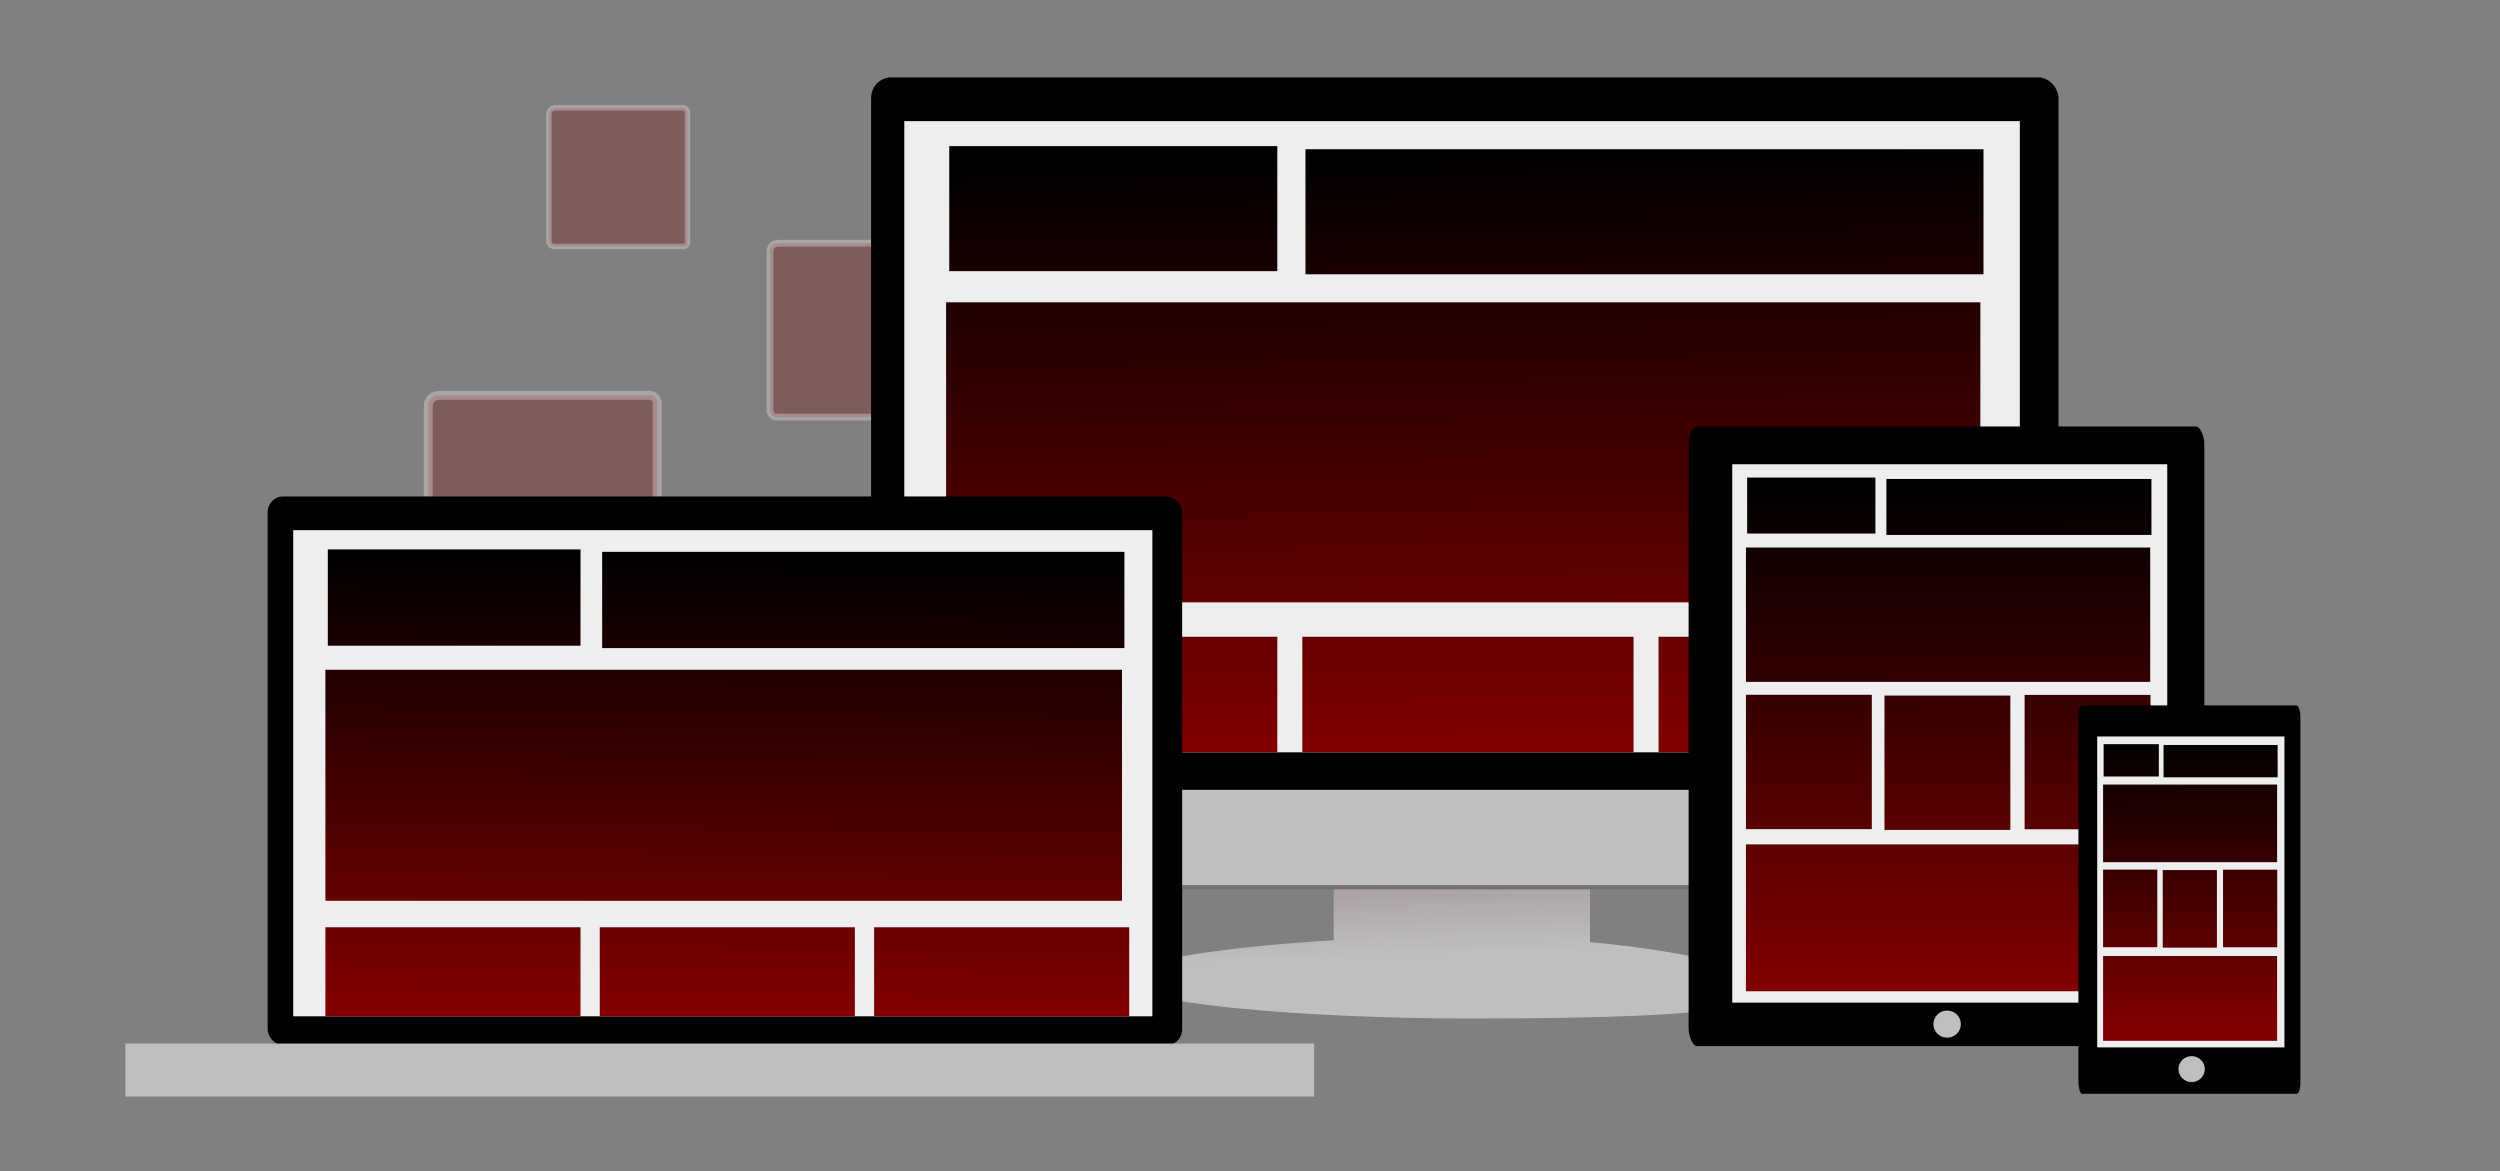
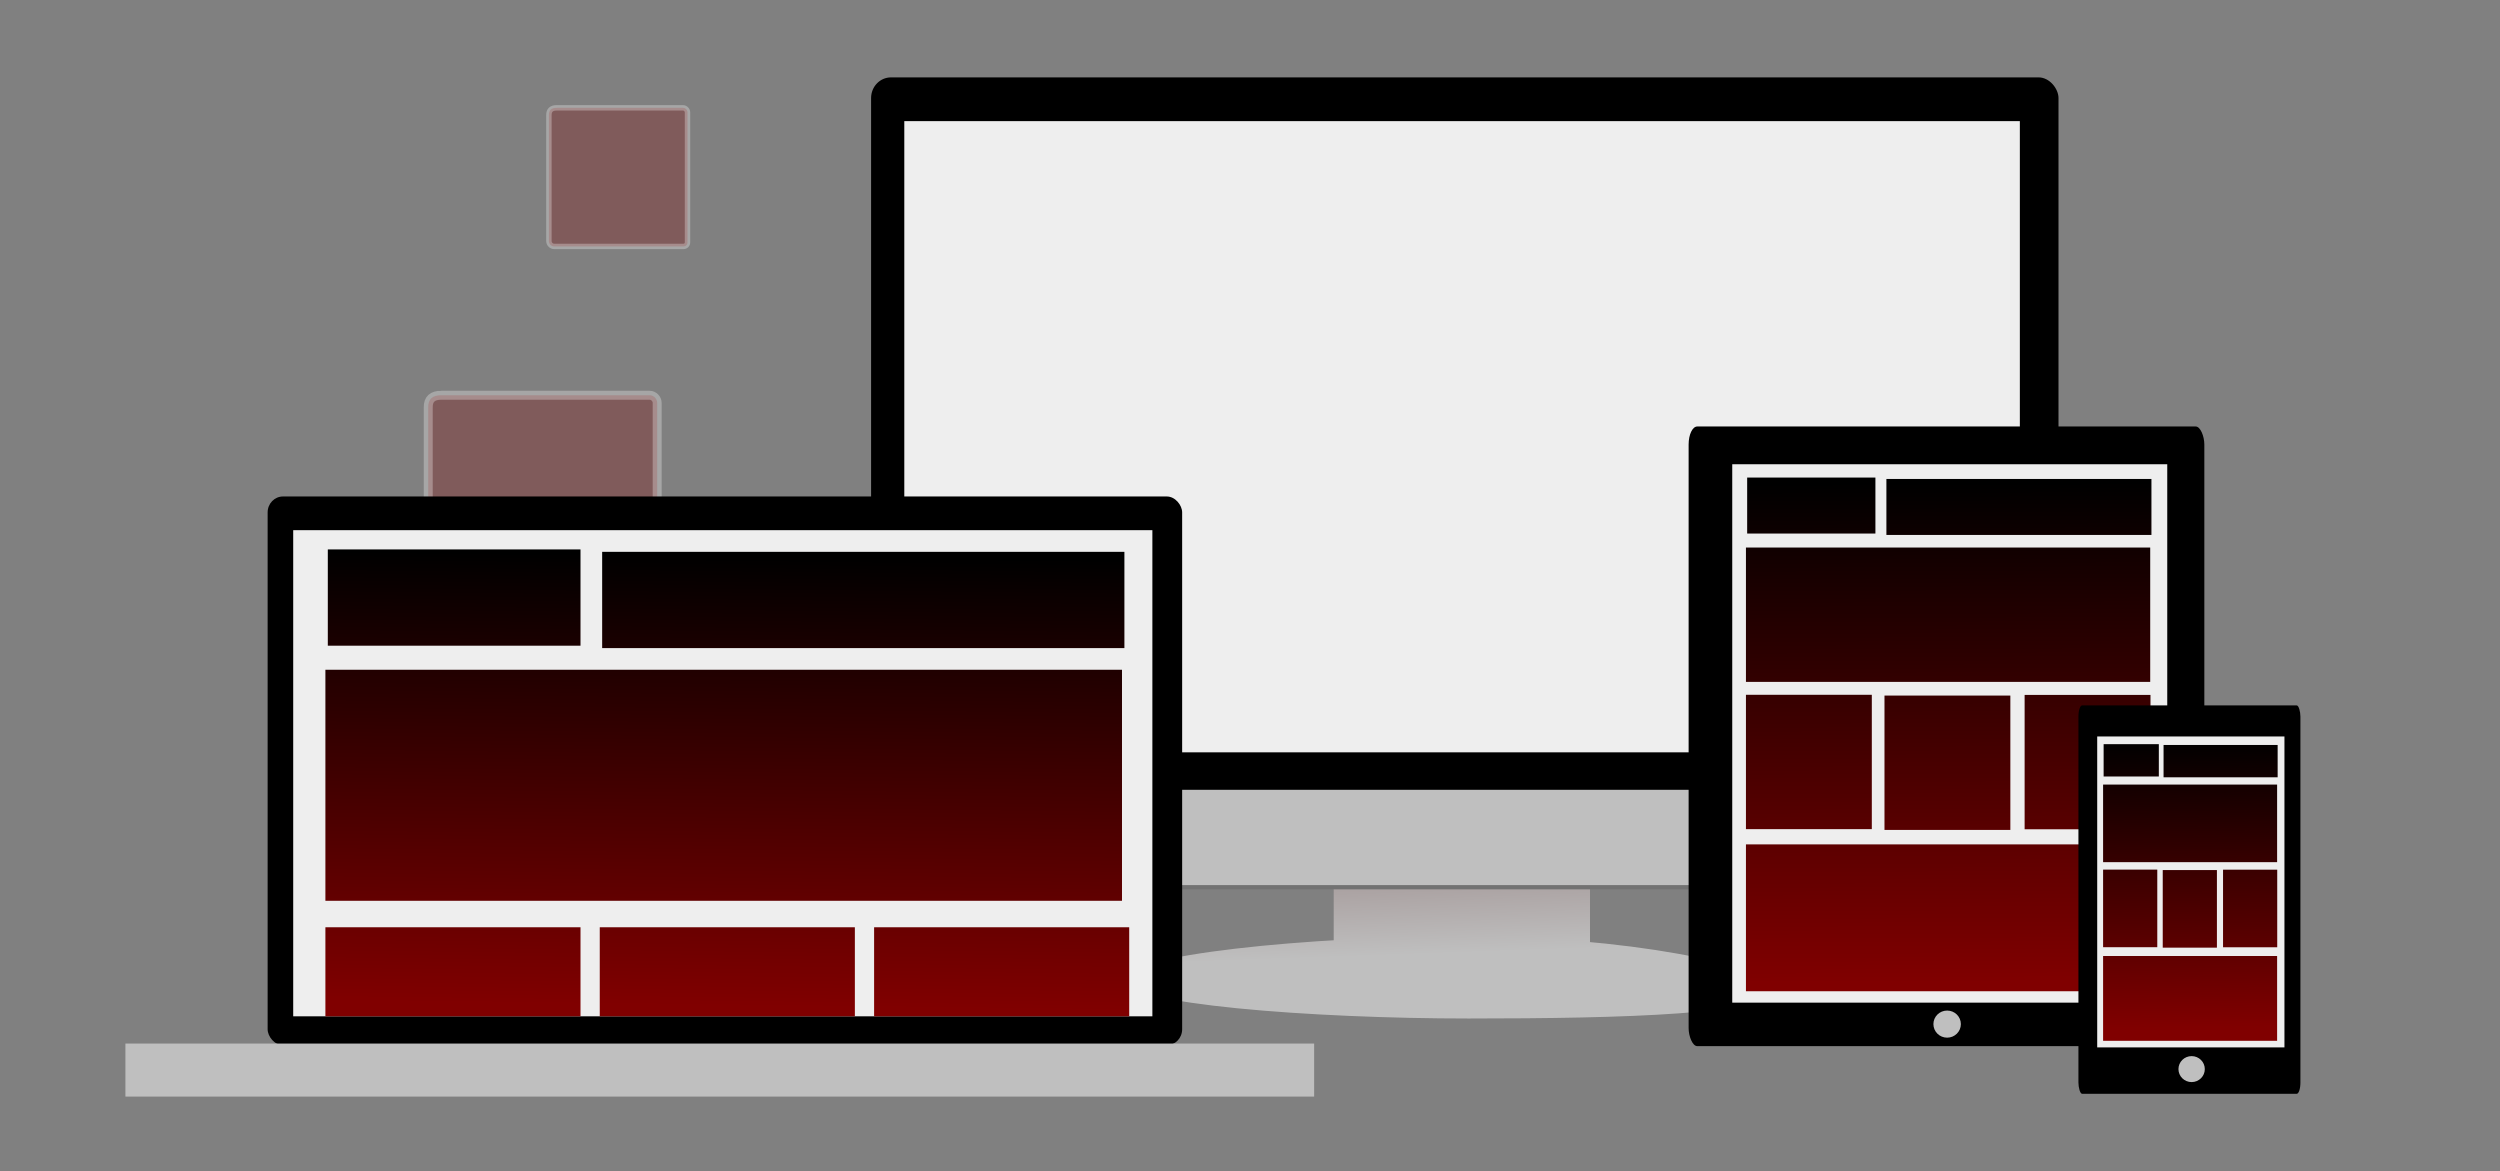
<svg xmlns="http://www.w3.org/2000/svg" xmlns:ns1="http://www.inkscape.org/namespaces/inkscape" xmlns:ns2="http://sodipodi.sourceforge.net/DTD/sodipodi-0.dtd" xmlns:xlink="http://www.w3.org/1999/xlink" id="svg2" viewBox="0 0 612.45 286.992" version="1.1" ns1:version="0.91 r13725" width="100%" height="100%" ns2:docname="responsive.svg">
  <rect x="0" y="0" width="612.45" height="286.992" fill="#808080" stroke="none" />
  <defs id="defs42">
    <linearGradient ns1:collect="always" id="linearGradient4179">
      <stop style="stop-color:#bfbfbf;stop-opacity:1;" offset="0" id="stop4181" />
      <stop style="stop-color:#aaa1a1;stop-opacity:1" offset="1" id="stop4183" />
    </linearGradient>
    <linearGradient ns1:collect="always" id="linearGradient4235">
      <stop style="stop-color:#000000;stop-opacity:1" offset="0" id="stop4237" />
      <stop style="stop-color:#800000;stop-opacity:1" offset="1" id="stop4239" />
    </linearGradient>
    <linearGradient ns1:collect="always" id="linearGradient4197">
      <stop style="stop-color:#000000;stop-opacity:1" offset="0" id="stop4199" />
      <stop style="stop-color:#800000;stop-opacity:1" offset="1" id="stop4201" />
    </linearGradient>
    <linearGradient ns1:collect="always" id="linearGradient4183">
      <stop style="stop-color:#000000;stop-opacity:1" offset="0" id="stop4185" />
      <stop style="stop-color:#800000;stop-opacity:1" offset="1" id="stop4187" />
    </linearGradient>
    <linearGradient ns1:collect="always" id="linearGradient4175">
      <stop style="stop-color:#000000;stop-opacity:1" offset="0" id="stop4177" />
      <stop style="stop-color:#800000;stop-opacity:1" offset="1" id="stop4179" />
    </linearGradient>
    <linearGradient ns1:collect="always" xlink:href="#linearGradient4175" id="linearGradient4181" x1="227.417" y1="501.218" x2="225.888" y2="628.09" gradientUnits="userSpaceOnUse" />
    <linearGradient ns1:collect="always" xlink:href="#linearGradient4183" id="linearGradient4189" x1="417.625" y1="387.86" x2="420.025" y2="555.712" gradientUnits="userSpaceOnUse" />
    <linearGradient ns1:collect="always" xlink:href="#linearGradient4197" id="linearGradient4203" x1="553.788" y1="481.103" x2="554.349" y2="621.773" gradientUnits="userSpaceOnUse" />
    <linearGradient ns1:collect="always" xlink:href="#linearGradient4235" id="linearGradient4241" x1="642.418" y1="553.479" x2="643.231" y2="634.33" gradientUnits="userSpaceOnUse" />
    <linearGradient ns1:collect="always" xlink:href="#linearGradient4179" id="linearGradient4185" x1="451.813" y1="616.506" x2="451.117" y2="596.599" gradientUnits="userSpaceOnUse" gradientTransform="translate(-3.25,-3.25)" />
  </defs>
  <ns2:namedview pagecolor="#ffffff" bordercolor="#666666" borderopacity="1" objecttolerance="10" gridtolerance="10" guidetolerance="10" ns1:pageopacity="0" ns1:pageshadow="2" ns1:window-width="1920" ns1:window-height="967" id="namedview40" showgrid="false" ns1:zoom="1.4142136" ns1:cx="305.52711" ns1:cy="119.16477" ns1:window-x="-12" ns1:window-y="422" ns1:window-maximized="1" ns1:current-layer="layer1" />
  <g id="layer1" transform="matrix(0.87,0,0,0.87,-30.7,-300.111)" style="fill-rule:nonzero">
    <path style="opacity:0.3;fill:#800000;fill-opacity:0.973;stroke:#ffffff;stroke-width:2.525;stroke-linecap:butt;stroke-linejoin:miter;stroke-miterlimit:4;stroke-dasharray:none;stroke-opacity:1" d="m 159.512,456.251 58.714,0 c 1.172,0.009 2.112,1.061 2.112,2.127 l 0,60.399 c 0.008,1.101 -0.808,1.936 -1.904,1.936 l -60.087,0 c -1.352,0.009 -2.472,-1.177 -2.472,-2.51 l 0,-58.514 c -0.051,-2.362 1.232,-3.44 3.636,-3.439 z" id="path4282" ns1:connector-curvature="0" ns2:nodetypes="ccccccccc" />
-     <path ns2:nodetypes="ccccccccc" ns1:connector-curvature="0" id="path4173" d="m 254.859,413.431 44.614,0 c 0.891,0.007 1.605,0.806 1.605,1.616 l 0,45.894 c 0.006,0.837 -0.614,1.471 -1.447,1.471 l -45.657,0 c -1.027,0.007 -1.878,-0.894 -1.878,-1.907 l 0,-44.461 c -0.039,-1.794 0.936,-2.614 2.763,-2.613 z" style="opacity:0.3;fill:#800000;fill-opacity:0.973;stroke:#ffffff;stroke-width:1.918;stroke-linecap:butt;stroke-linejoin:miter;stroke-miterlimit:4;stroke-dasharray:none;stroke-opacity:1" />
    <path id="path3882" style="fill:url(#linearGradient4185);fill-opacity:1" d="m 534.402,623.623 c 0,6.958 -41.68,8.13 -85.577,8.13 -43.897,0 -97.359,-4.016 -97.359,-10.974 0,-6.958 52.649,-12.193 96.546,-12.193 43.897,0 86.39,8.078 86.39,15.037 z m -123.564,-34.552 72.173,0 0,23.643 -72.173,0 z" ns1:connector-curvature="0" ns2:nodetypes="sssssccccc" />
    <rect id="rect3894" height="32.996" width="184.337" y="561.79" x="341.8" style="fill:#bfbfbf;stroke:#727272;stroke-width:1.2" />
    <rect id="rect3778" rx="5.598" ry="5.822" height="200.615" width="334.359" y="366.746" x="280.575" style="fill:#000000" />
    <rect id="rect3008" height="177.738" width="314.121" y="379.065" x="289.926" style="fill:#eeeeee" />
-     <path id="rect2996" d="m 302.581,386.1 0,35.209 92.378,0 0,-35.209 -92.378,0 z m 100.307,0.881 0,35.209 190.923,0 0,-35.209 -190.923,0 z m -101.188,43.105 0,84.481 291.229,0 0,-84.481 -291.229,0 z m 0,94.172 0,32.533 93.259,0 0,-32.533 -93.259,0 z m 100.307,0 0,32.533 93.259,0 0,-32.533 -93.259,0 z m 100.307,0 0,32.533 93.259,0 0,-32.533 -93.259,0 z" ns1:connector-curvature="0" style="fill:url(#linearGradient4189);fill-opacity:1" />
    <rect id="rect3781" rx="4.312" ry="4.484" height="154.509" width="257.515" y="484.757" x="110.65" style="fill:#000000" />
    <rect id="rect3783" height="136.89" width="241.929" y="494.245" x="117.852" style="fill:#eeeeee" />
    <path id="rect3795" style="fill:url(#linearGradient4181);fill-opacity:1" d="m 281.424,606.061 71.833,0 0,25.074 -71.833,0 z m -77.254,0 71.833,0 0,25.074 -71.833,0 z m -77.255,0 71.833,0 0,25.074 -71.833,0 z m 77.932,-105.717 147.055,0 0,27.107 -147.055,0 z m -77.255,-0.678 71.155,0 0,27.107 -71.155,0 z m -0.678,33.883 224.309,0 0,65.056 -224.309,0 z" />
    <rect id="rect3799" height="14.932" width="334.731" y="638.806" x="70.602" style="fill:#bfbfbf" />
    <rect id="rect3803" rx="2.431" ry="5.064" height="174.484" width="145.217" y="465.05" x="510.781" style="fill:#000000" />
    <rect id="rect3805" height="151.607" width="122.491" y="475.681" x="523.064" style="fill:#eeeeee" />
    <path id="rect3819" style="fill:url(#linearGradient4203);fill-opacity:1" d="m 526.921,582.724 113.837,0 0,41.351 -113.837,0 z m 0,-42.126 35.443,0 0,37.832 -35.443,0 z m 39.551,-60.774 74.631,0 0,15.763 -74.631,0 z m -39.207,-0.394 36.112,0 0,15.763 -36.112,0 z m -0.344,19.704 113.837,0 0,37.832 -113.837,0 z m 78.47,41.5 35.443,0 0,37.832 -35.443,0 z m -39.459,0.184 35.443,0 0,37.832 -35.443,0 z" />
    <rect id="rect3821" rx="1.047" ry="3.174" height="109.372" width="62.507" y="543.583" x="620.545" style="fill:#000000" />
    <rect id="rect3823" height="87.553" width="52.725" y="552.335" x="625.832" style="fill:#eeeeee" />
    <path id="rect3837" style="fill:url(#linearGradient4241);fill-opacity:1" d="m 627.492,614.153 49,0 0,23.88 -49,0 z m 16.792,-24.2 15.256,0 0,21.848 -15.256,0 z m -16.792,-0.127 15.256,0 0,21.848 -15.256,0 z m 17.024,-35.097 32.124,0 0,9.103 -32.124,0 z m -16.876,-0.228 15.544,0 0,9.103 -15.544,0 z m -0.148,11.379 49,0 0,21.848 -49,0 z m 33.776,23.966 15.256,0 0,21.848 -15.256,0 z" />
-     <path id="path3839" d="m 565.425,293.499 c 0,2.443 -2.169,4.424 -4.845,4.424 -2.676,0 -4.845,-1.981 -4.845,-4.424 0,-2.443 2.169,-4.424 4.845,-4.424 2.676,0 4.845,1.981 4.845,4.424 z" transform="matrix(0.766,0,0,0.827,223.015,403.275)" ns1:connector-curvature="0" style="fill:#bfbfbf" />
+     <path id="path3839" d="m 565.425,293.499 c 0,2.443 -2.169,4.424 -4.845,4.424 -2.676,0 -4.845,-1.981 -4.845,-4.424 0,-2.443 2.169,-4.424 4.845,-4.424 2.676,0 4.845,1.981 4.845,4.424 " transform="matrix(0.766,0,0,0.827,223.015,403.275)" ns1:connector-curvature="0" style="fill:#bfbfbf" />
    <path id="path3841" d="m 565.425,293.499 c 0,2.443 -2.169,4.424 -4.845,4.424 -2.676,0 -4.845,-1.981 -4.845,-4.424 0,-2.443 2.169,-4.424 4.845,-4.424 2.676,0 4.845,1.981 4.845,4.424 z" transform="matrix(0.798,0,0,0.863,136.232,380.041)" ns1:connector-curvature="0" style="fill:#bfbfbf" />
    <path style="opacity:0.3;fill:#800000;fill-opacity:0.973;stroke:#ffffff;stroke-width:1.529;stroke-linecap:butt;stroke-linejoin:miter;stroke-miterlimit:4;stroke-dasharray:none;stroke-opacity:1" d="m 192.052,375.317 35.549,0 c 0.71,0.006 1.279,0.642 1.279,1.288 l 0,36.569 c 0.005,0.667 -0.489,1.172 -1.153,1.172 l -36.38,0 c -0.819,0.006 -1.497,-0.713 -1.497,-1.519 l 0,-35.428 c -0.031,-1.43 0.746,-2.083 2.201,-2.082 z" id="path4175" ns1:connector-curvature="0" ns2:nodetypes="ccccccccc" />
  </g>
</svg>